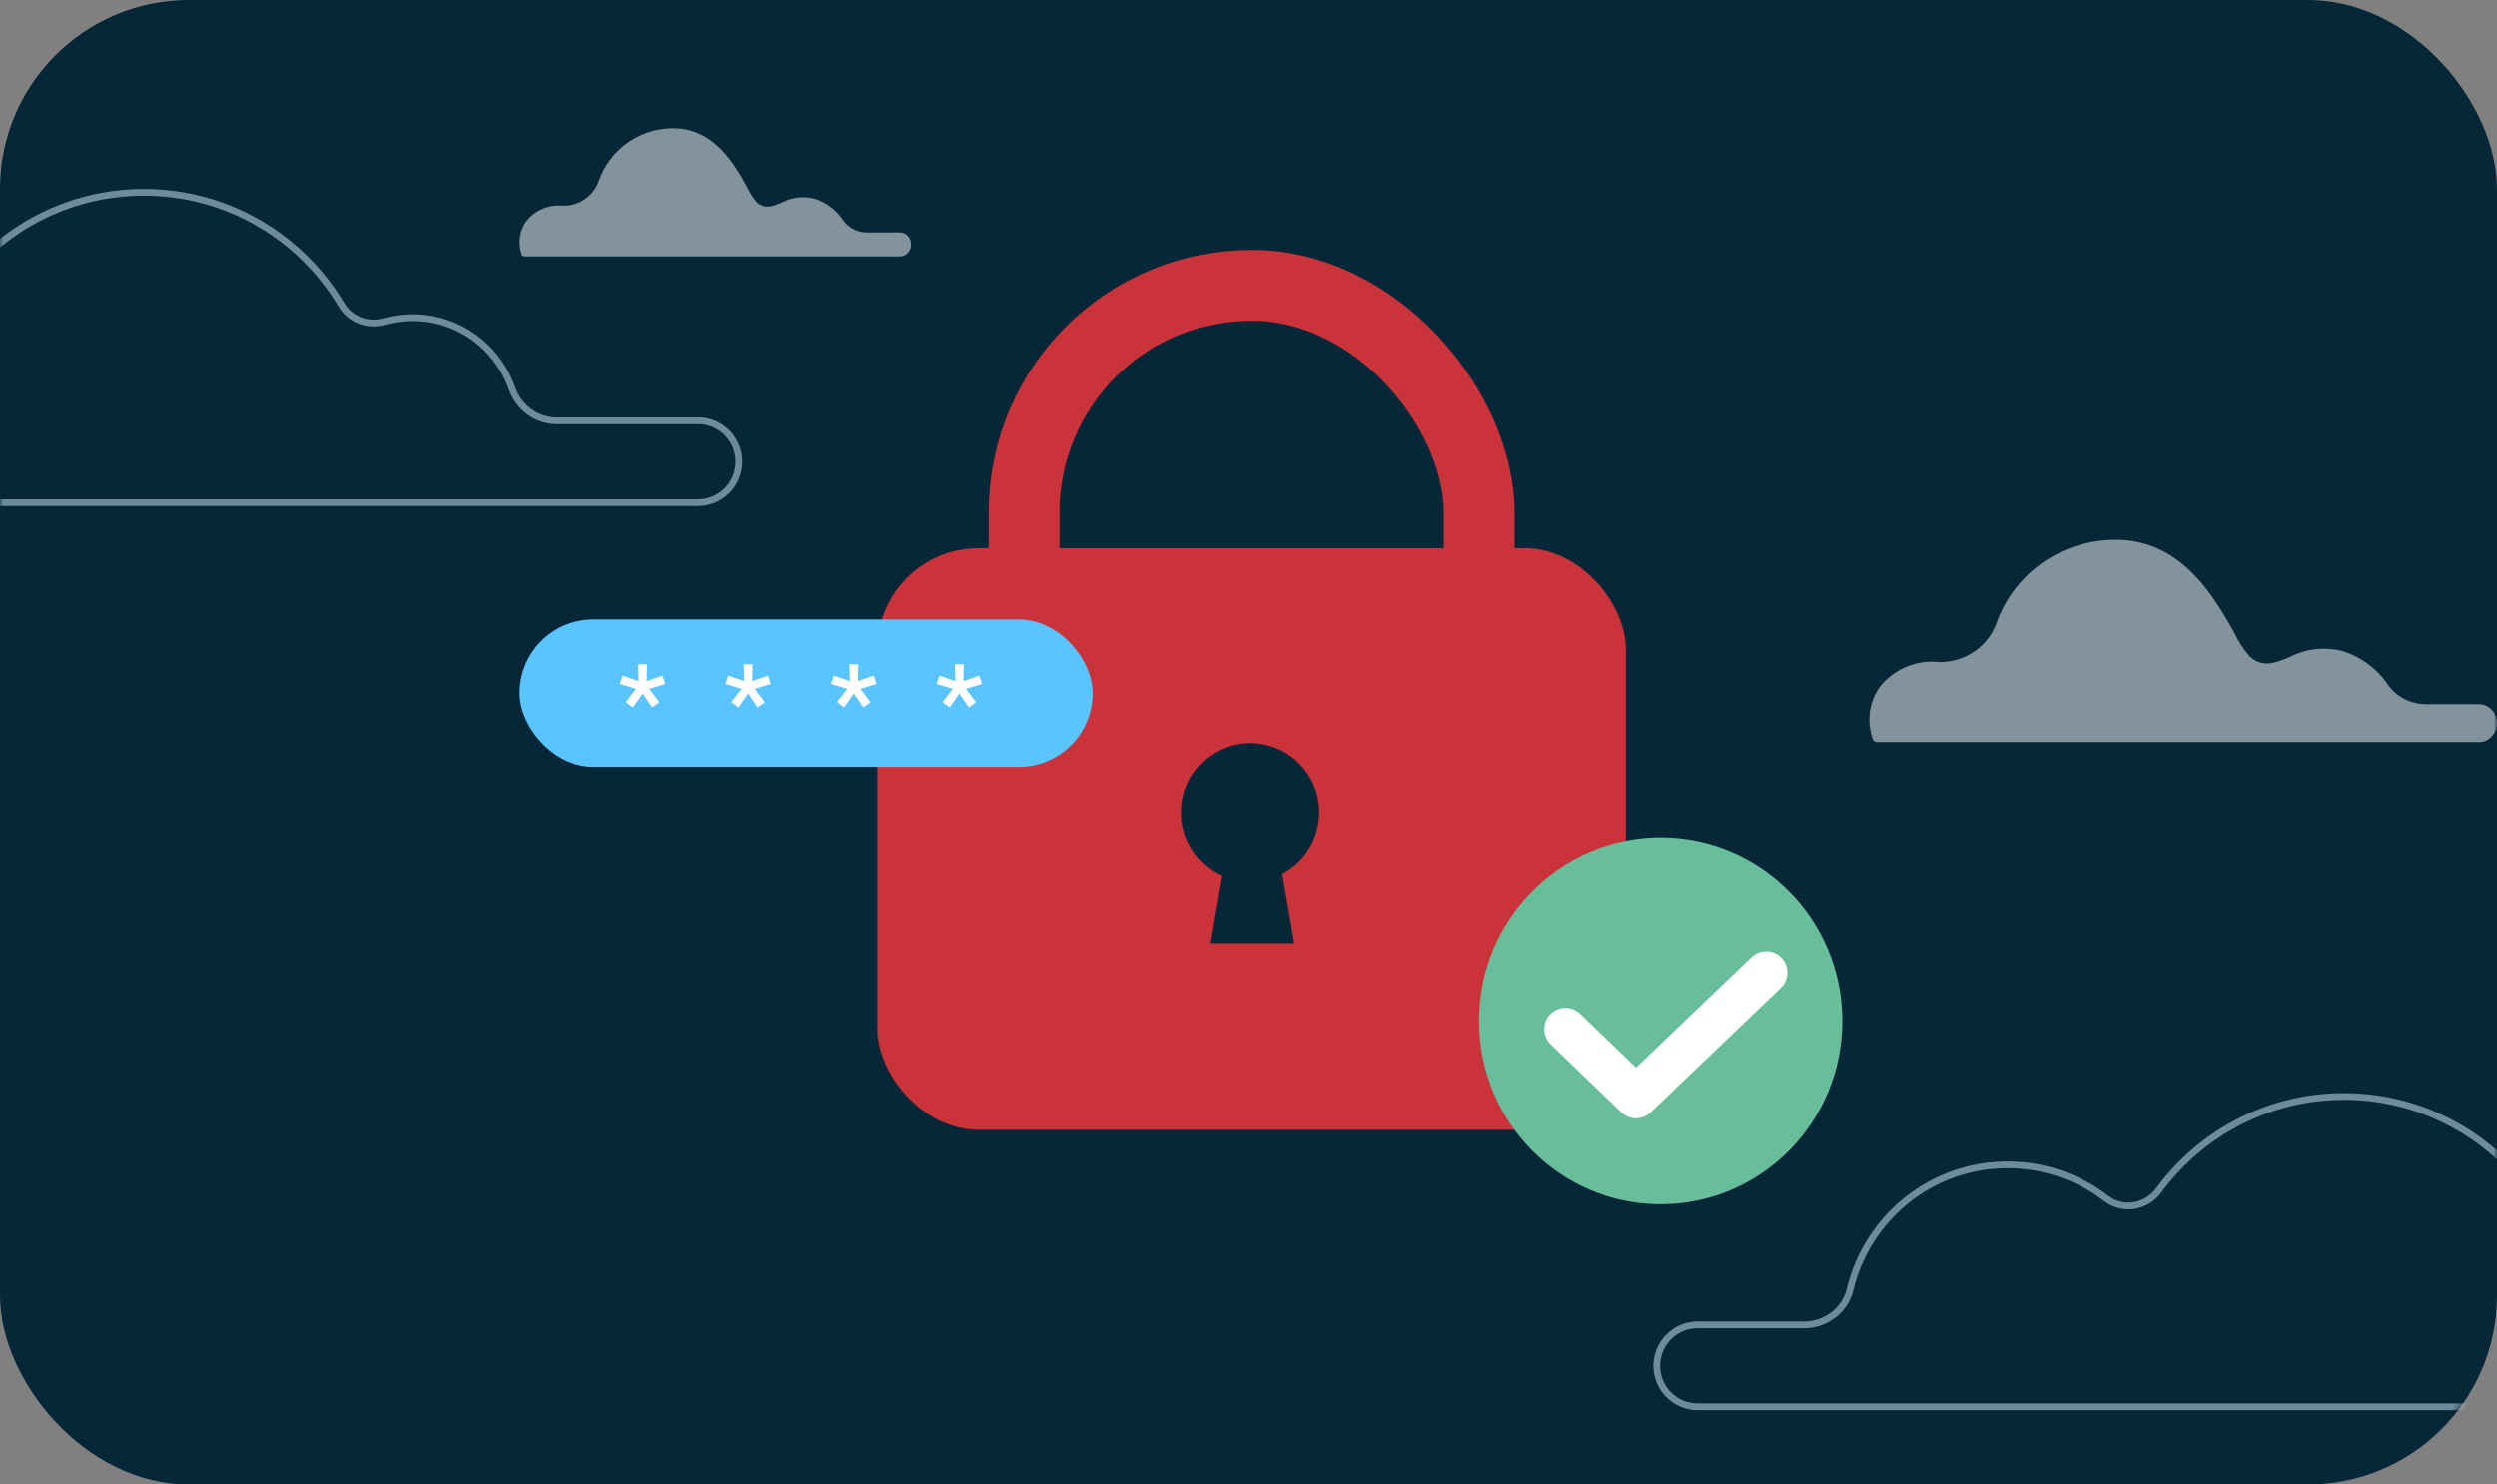
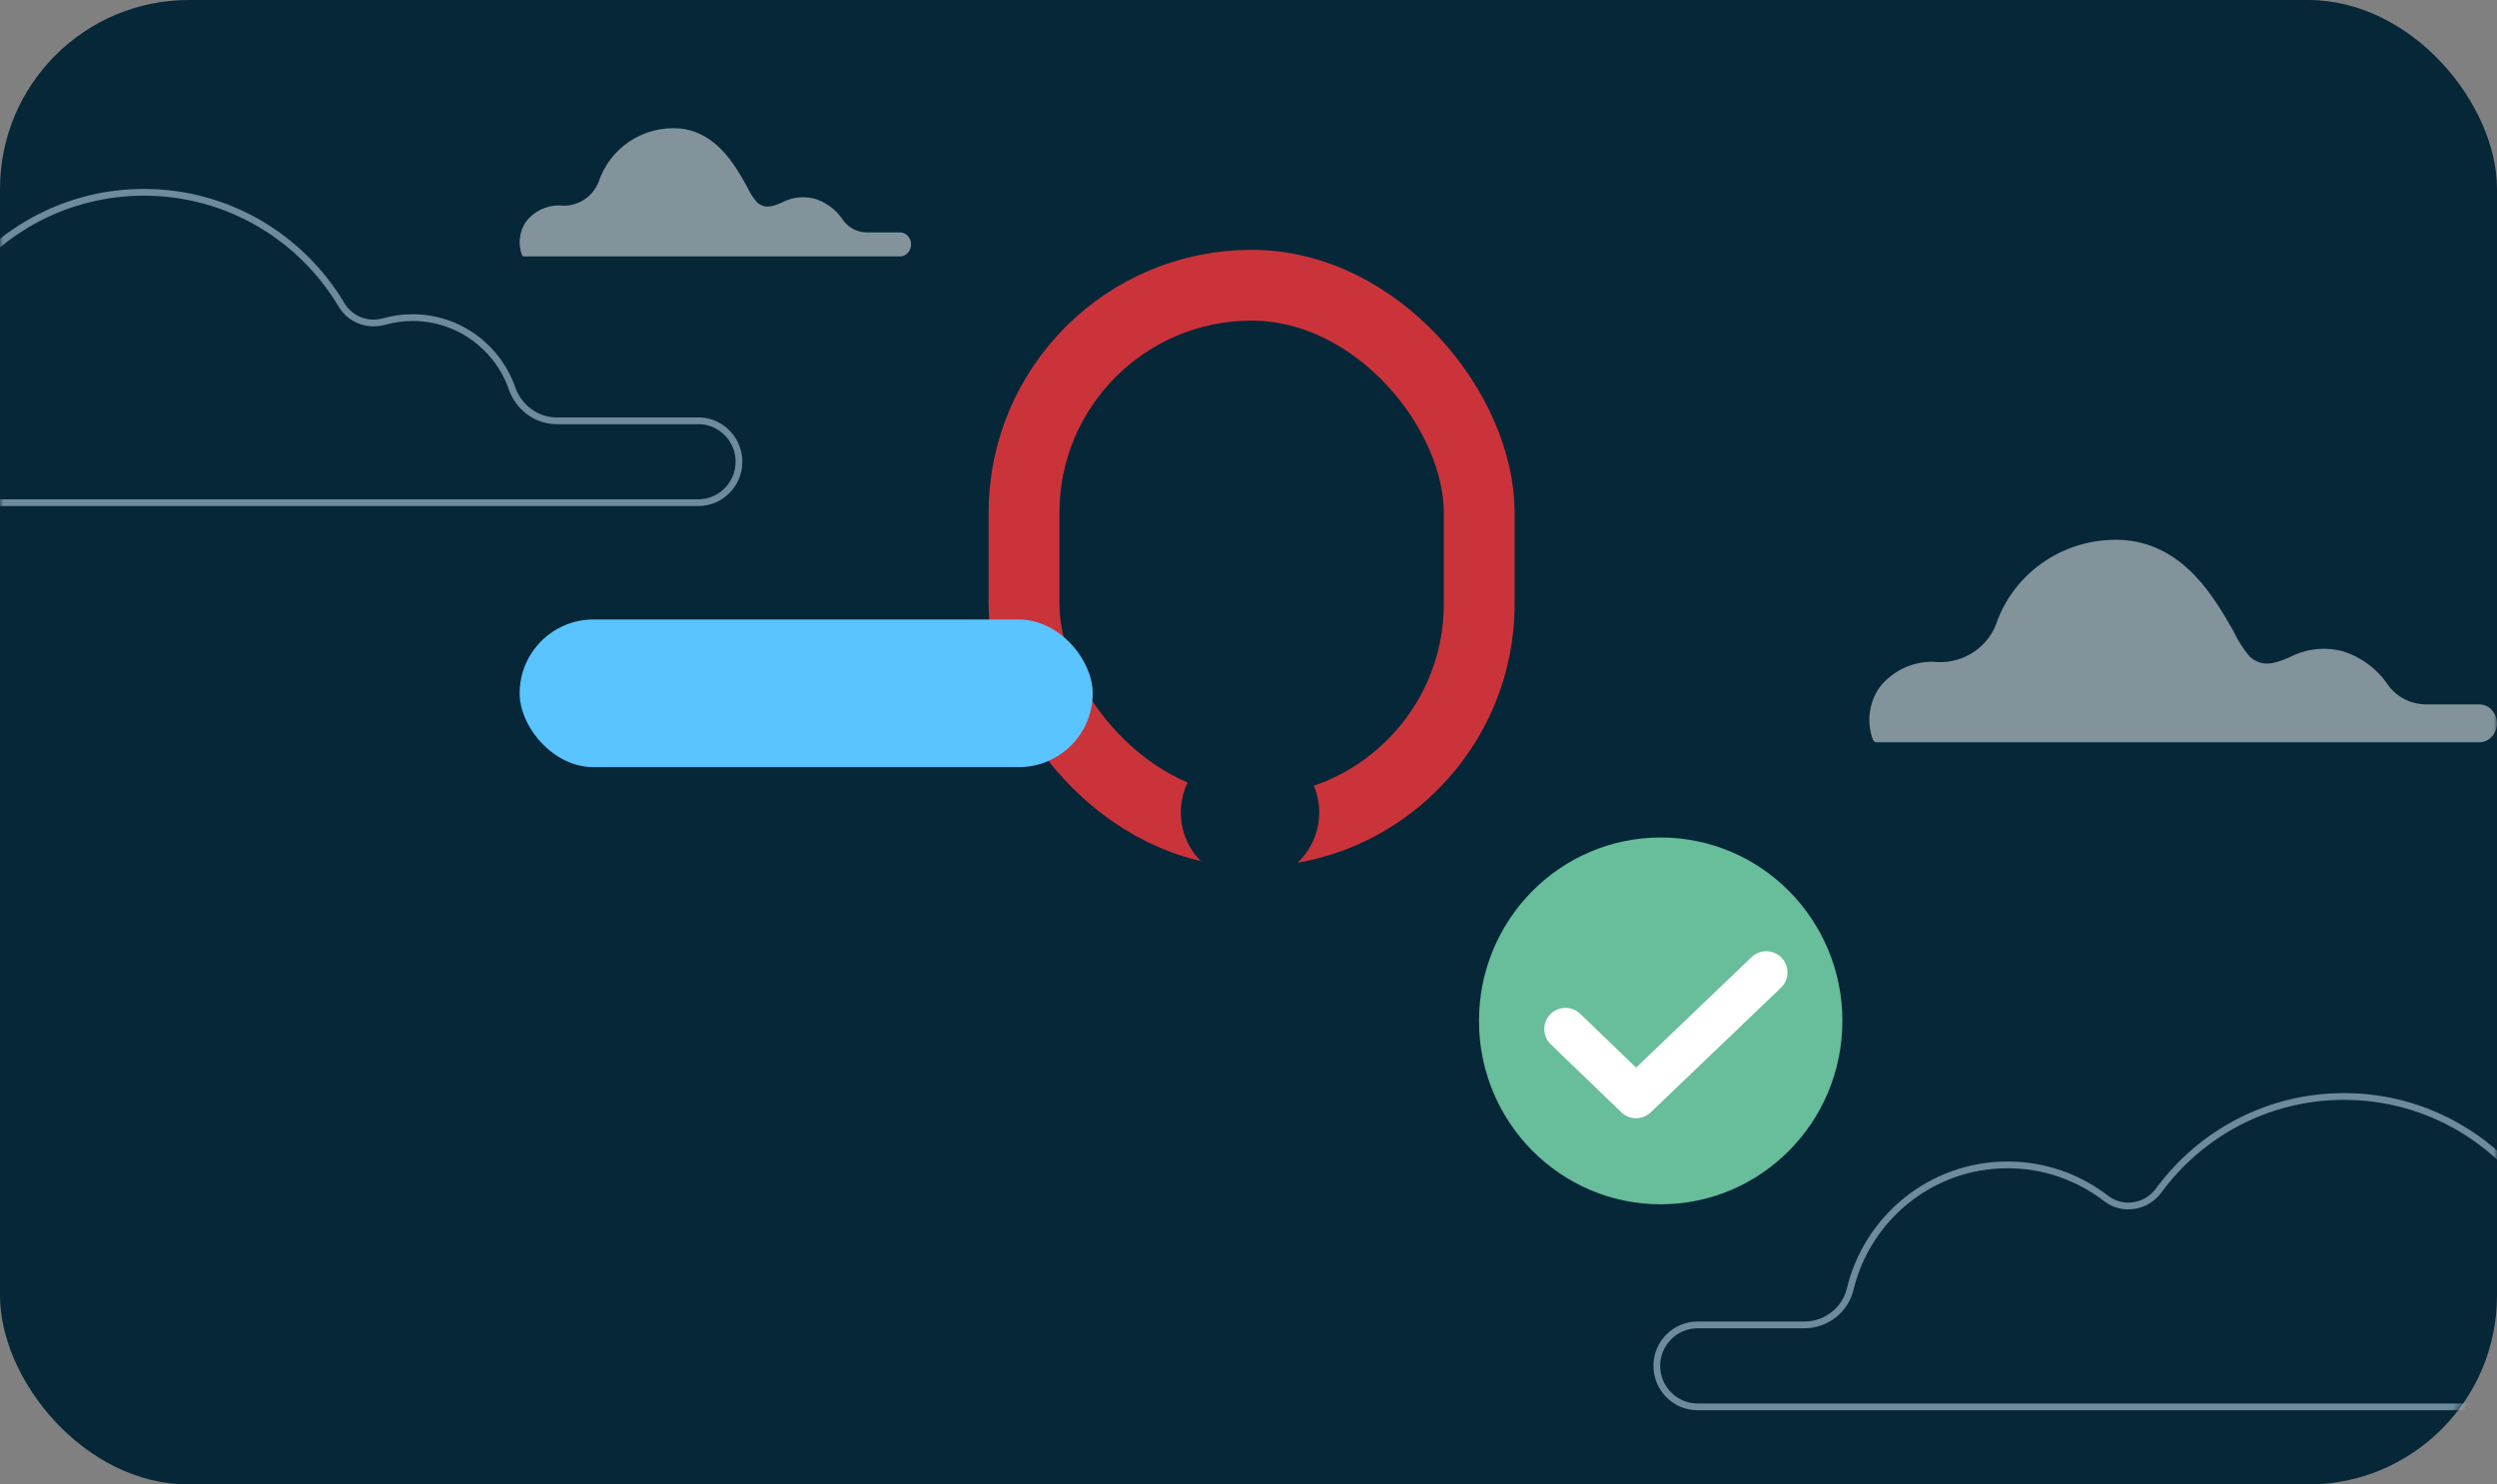
<svg xmlns="http://www.w3.org/2000/svg" width="370" height="220" viewBox="0 0 370 220" fill="none">
  <rect x="0" y="0" width="370" height="220" fill="#808080" stroke="none" />
  <rect width="370" height="220" rx="28" fill="#062738" />
  <mask id="mask0_116_2114" style="mask-type:alpha" maskUnits="userSpaceOnUse" x="0" y="0" width="370" height="220">
    <rect width="370" height="220" rx="28" fill="#062738" />
  </mask>
  <g mask="url(#mask0_116_2114)">
    <path opacity="0.5" d="M103.448 62.367H103.842C106.999 62.571 109.5 65.206 109.5 68.427C109.5 71.781 106.788 74.5 103.448 74.5H-74.448C-77.788 74.5 -80.5 71.781 -80.5 68.427C-80.5 65.073 -77.788 62.354 -74.448 62.354H-58.637C-55.441 62.354 -52.597 60.192 -51.846 57.06L-51.846 57.06C-49.312 46.493 -39.831 38.639 -28.521 38.639C-23.026 38.639 -17.959 40.496 -13.914 43.616L-13.913 43.617C-11.447 45.517 -7.955 44.916 -6.129 42.432L-6.129 42.432C0.081 33.982 10.066 28.5 21.327 28.5C33.779 28.5 44.668 35.202 50.622 45.202L50.622 45.202C51.92 47.38 54.51 48.327 56.928 47.648C58.271 47.273 59.68 47.07 61.145 47.07C67.951 47.07 73.737 51.446 75.87 57.546C76.866 60.394 79.495 62.367 82.527 62.367H103.448Z" stroke="#D5F0FF" />
    <path opacity="0.5" d="M82.871 30.443C84.084 30.591 85.313 30.333 86.364 29.71C87.415 29.086 88.231 28.132 88.684 26.996C89.505 24.514 91.136 22.381 93.314 20.938C95.492 19.495 98.09 18.826 100.693 19.038C106.122 19.562 108.859 24.395 110.658 27.596C111.054 28.47 111.572 29.283 112.195 30.012C113.426 31.028 114.502 30.582 115.855 30.012C117.391 29.199 119.182 29.012 120.853 29.489C122.414 30.017 123.773 31.017 124.743 32.352C125.119 32.971 125.644 33.487 126.27 33.853C126.895 34.218 127.602 34.422 128.326 34.445H133.431C133.644 34.455 133.852 34.51 134.043 34.605C134.234 34.701 134.402 34.835 134.539 34.999C134.838 35.339 135.002 35.777 135 36.23C135 36.678 134.836 37.111 134.539 37.446C134.402 37.61 134.234 37.744 134.043 37.839C133.852 37.935 133.644 37.989 133.431 38H77.658C77.58 37.998 77.505 37.971 77.443 37.923C77.39 37.87 77.348 37.808 77.32 37.738C77.032 36.937 76.937 36.08 77.041 35.235C77.145 34.39 77.446 33.582 77.92 32.875C78.499 32.112 79.248 31.495 80.108 31.072C80.968 30.65 81.914 30.435 82.871 30.443Z" fill="white" />
    <path opacity="0.5" d="M286.414 98.068C288.359 98.302 290.329 97.895 292.015 96.91C293.701 95.925 295.008 94.419 295.734 92.625C297.052 88.707 299.666 85.339 303.158 83.061C306.65 80.782 310.817 79.726 314.991 80.061C323.695 80.887 328.084 88.518 330.969 93.572C331.604 94.952 332.434 96.237 333.434 97.388C335.407 98.992 337.132 98.287 339.302 97.388C341.765 96.104 344.636 95.808 347.315 96.561C349.819 97.396 351.999 98.975 353.554 101.081C354.156 102.06 354.998 102.875 356.001 103.452C357.004 104.029 358.138 104.35 359.299 104.386H367.485C367.826 104.403 368.16 104.489 368.466 104.64C368.771 104.791 369.042 105.002 369.26 105.261C369.74 105.798 370.004 106.49 370 107.205C370 107.913 369.737 108.596 369.26 109.125C369.042 109.384 368.771 109.596 368.466 109.746C368.16 109.897 367.826 109.983 367.485 110H278.056C277.931 109.997 277.809 109.954 277.71 109.879C277.625 109.795 277.558 109.696 277.513 109.587C277.052 108.322 276.898 106.968 277.065 105.634C277.233 104.301 277.715 103.024 278.475 101.908C279.404 100.703 280.605 99.728 281.984 99.062C283.362 98.395 284.879 98.055 286.414 98.068Z" fill="white" />
    <path opacity="0.5" d="M429.449 196.363H429.843C432.999 196.567 435.5 199.202 435.5 202.423C435.5 205.778 432.788 208.496 429.449 208.496H251.552C248.213 208.496 245.5 205.778 245.5 202.423C245.5 199.069 248.213 196.35 251.552 196.35H267.363C270.559 196.35 273.403 194.188 274.155 191.056L274.155 191.056C276.689 180.489 286.169 172.635 297.479 172.635C302.975 172.635 308.041 174.492 312.087 177.612L312.087 177.613C314.554 179.513 318.045 178.913 319.872 176.428L319.872 176.428C326.081 167.979 336.066 162.496 347.328 162.496C359.779 162.496 370.668 169.198 376.622 179.198L376.622 179.198C377.921 181.376 380.51 182.323 382.929 181.644C384.271 181.269 385.68 181.066 387.145 181.066C393.951 181.066 399.737 185.442 401.871 191.542C402.867 194.39 405.496 196.363 408.528 196.363H429.449Z" stroke="#D5F0FF" />
    <rect x="151.736" y="42.271" width="67.453" height="80.944" rx="33.727" stroke="#CB333B" stroke-width="10.493" />
-     <rect x="130" y="81.244" width="110.923" height="86.191" rx="14.99" fill="#CB333B" />
    <path fill-rule="evenodd" clip-rule="evenodd" d="M190.01 129.483C193.264 127.763 195.481 124.345 195.481 120.409C195.481 114.744 190.889 110.152 185.225 110.152C179.561 110.152 174.969 114.744 174.969 120.409C174.969 124.56 177.435 128.135 180.982 129.749L179.251 139.782H191.787L190.01 129.483Z" fill="#062738" />
    <ellipse cx="246.077" cy="151.296" rx="26.923" ry="27.179" fill="#68BD9A" />
    <path d="M261.718 144.117L242.426 162.578L231.974 152.508" fill="#68BD9A" />
    <path d="M261.718 144.117L242.426 162.578L231.974 152.508" stroke="white" stroke-width="6.29" stroke-linecap="round" stroke-linejoin="round" />
    <rect x="77" y="91.809" width="84.914" height="21.875" rx="10.938" fill="#59C4FF" />
-     <path d="M93.812 104.865L92.745 104.089L94.277 102.112L91.883 101.385L92.29 100.135L94.645 100.968L94.587 98.458H95.905L95.847 100.968L98.192 100.135L98.6 101.385L96.215 102.112L97.727 104.089L96.661 104.865L95.246 102.81L93.812 104.865ZM109.446 104.865L108.38 104.089L109.911 102.112L107.517 101.385L107.924 100.135L110.279 100.968L110.221 98.458H111.539L111.481 100.968L113.827 100.135L114.234 101.385L111.849 102.112L113.361 104.089L112.295 104.865L110.88 102.81L109.446 104.865ZM125.08 104.865L124.014 104.089L125.545 102.112L123.151 101.385L123.558 100.135L125.914 100.968L125.855 98.458H127.174L127.115 100.968L129.461 100.135L129.868 101.385L127.484 102.112L128.996 104.089L127.93 104.865L126.514 102.81L125.08 104.865ZM140.714 104.865L139.648 104.089L141.179 102.112L138.785 101.385L139.192 100.135L141.548 100.968L141.49 98.458H142.808L142.75 100.968L145.095 100.135L145.502 101.385L143.118 102.112L144.63 104.089L143.564 104.865L142.149 102.81L140.714 104.865Z" fill="white" />
  </g>
</svg>